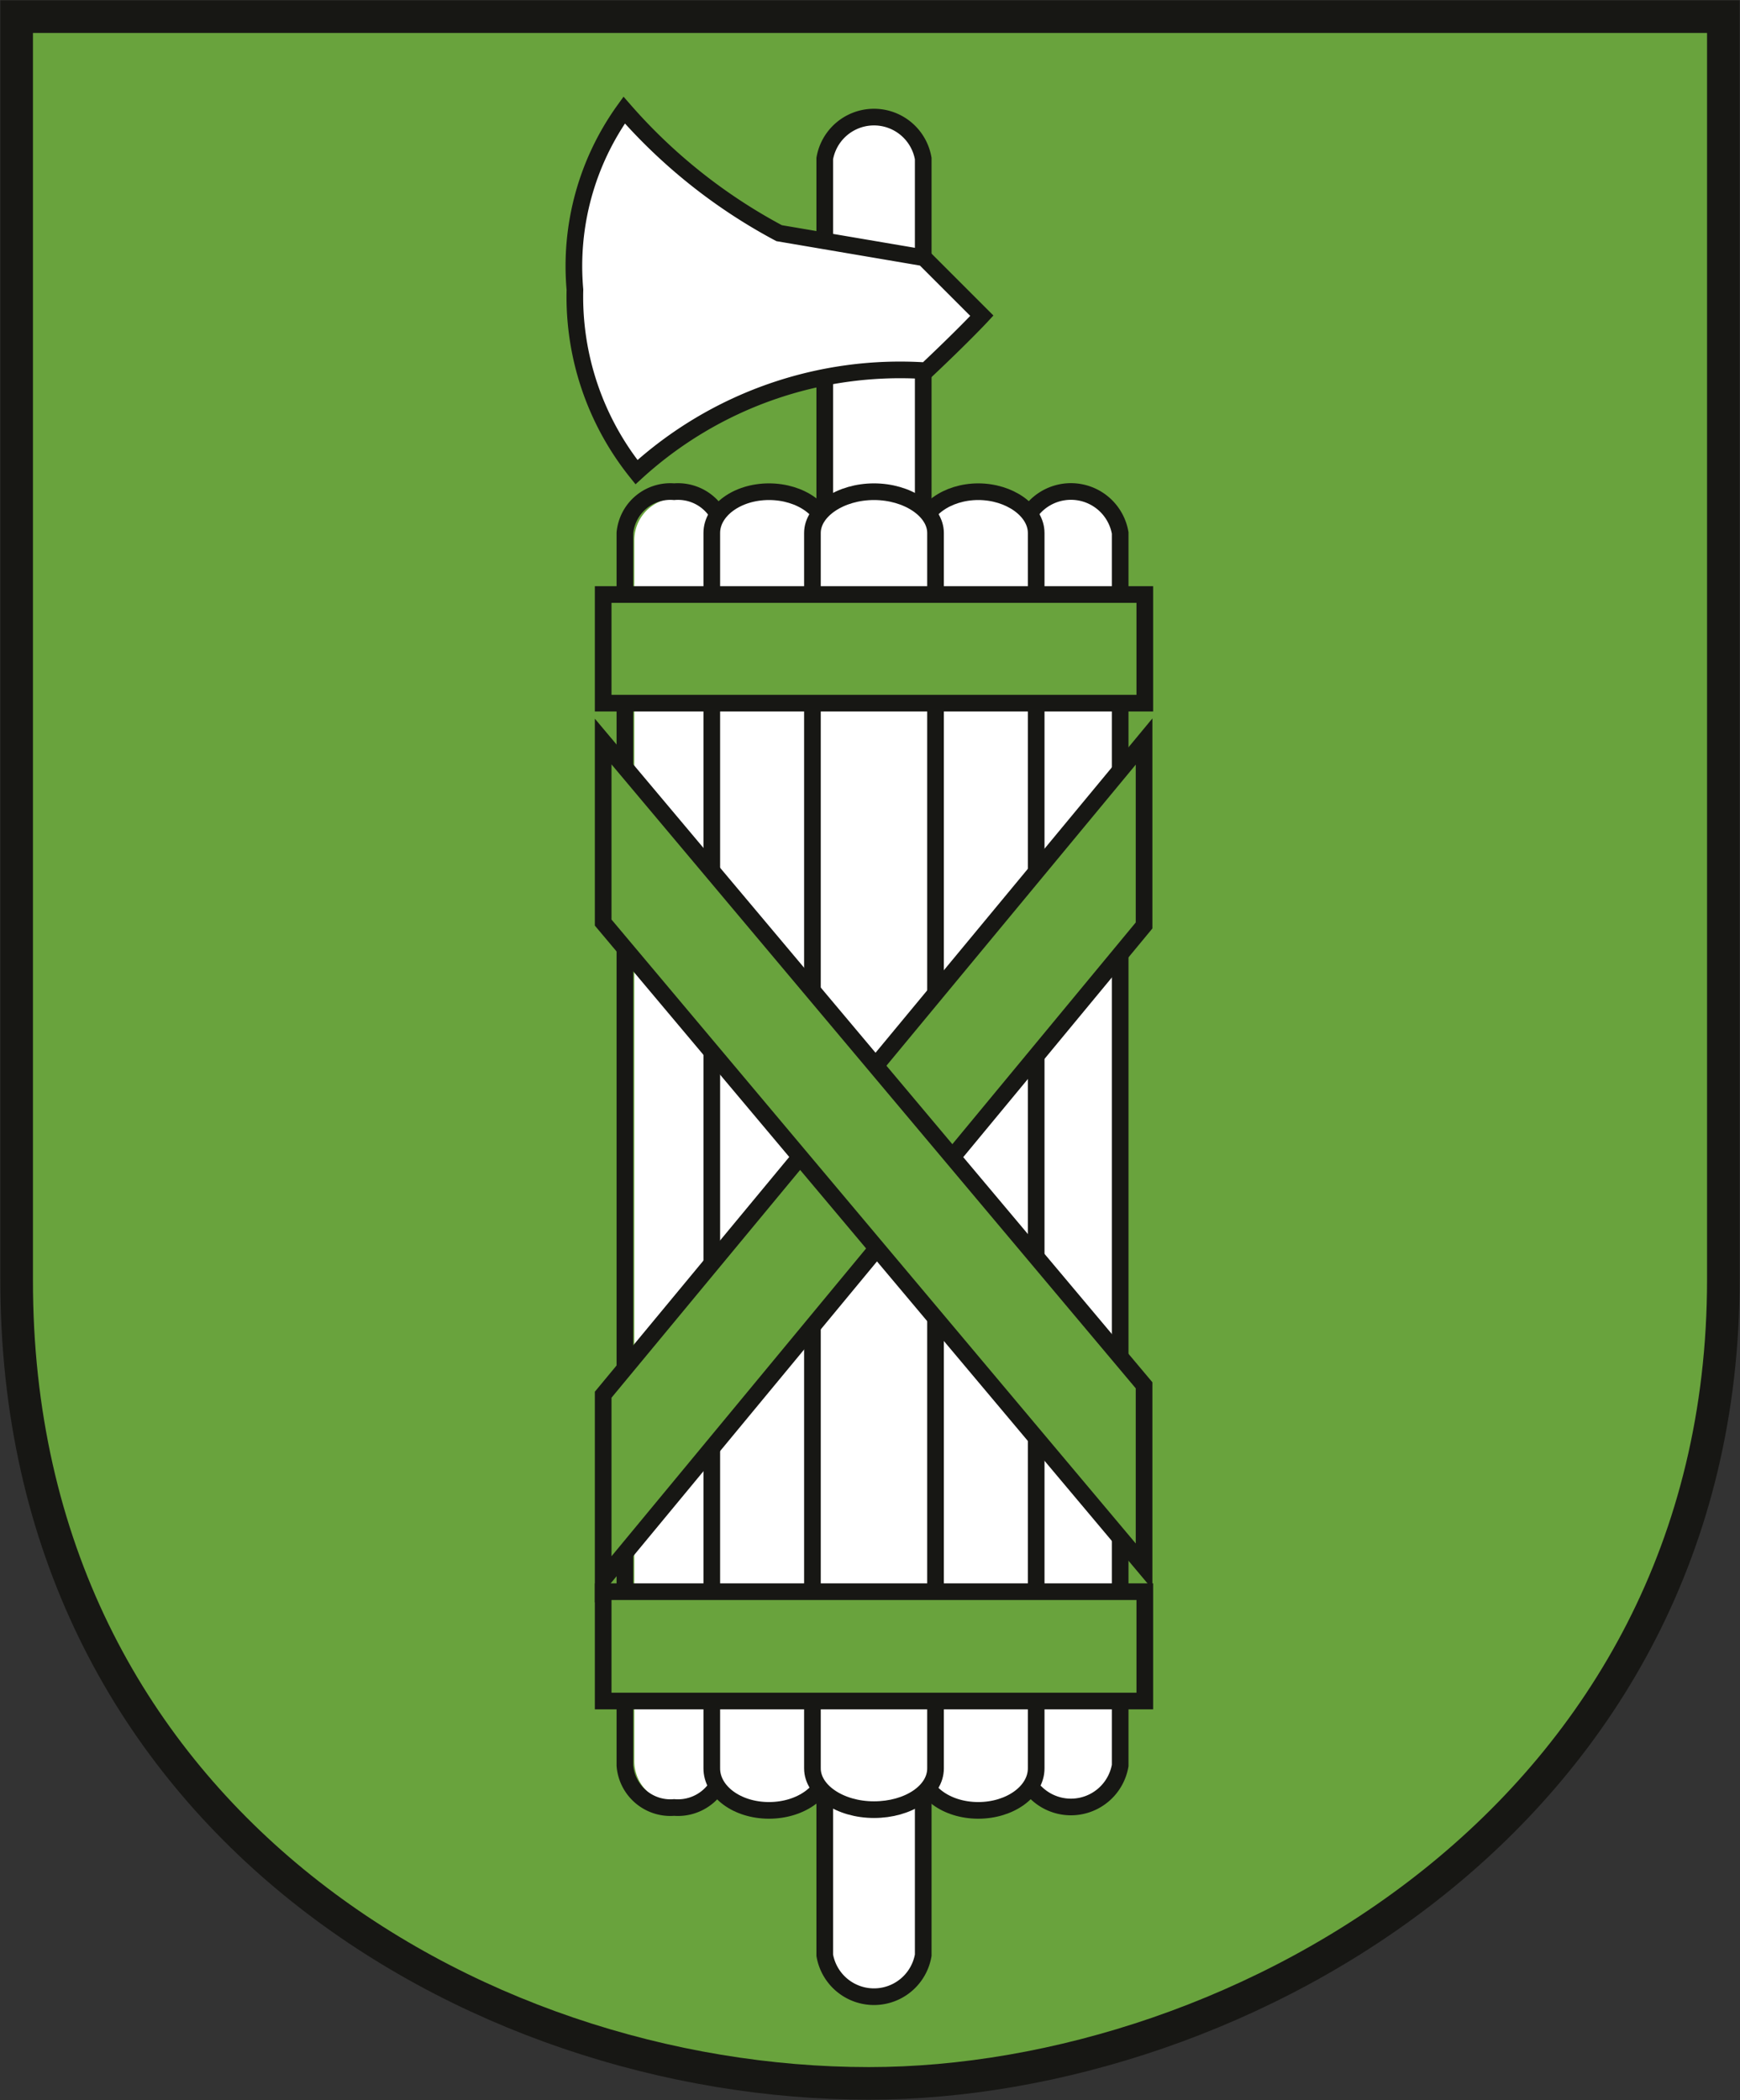
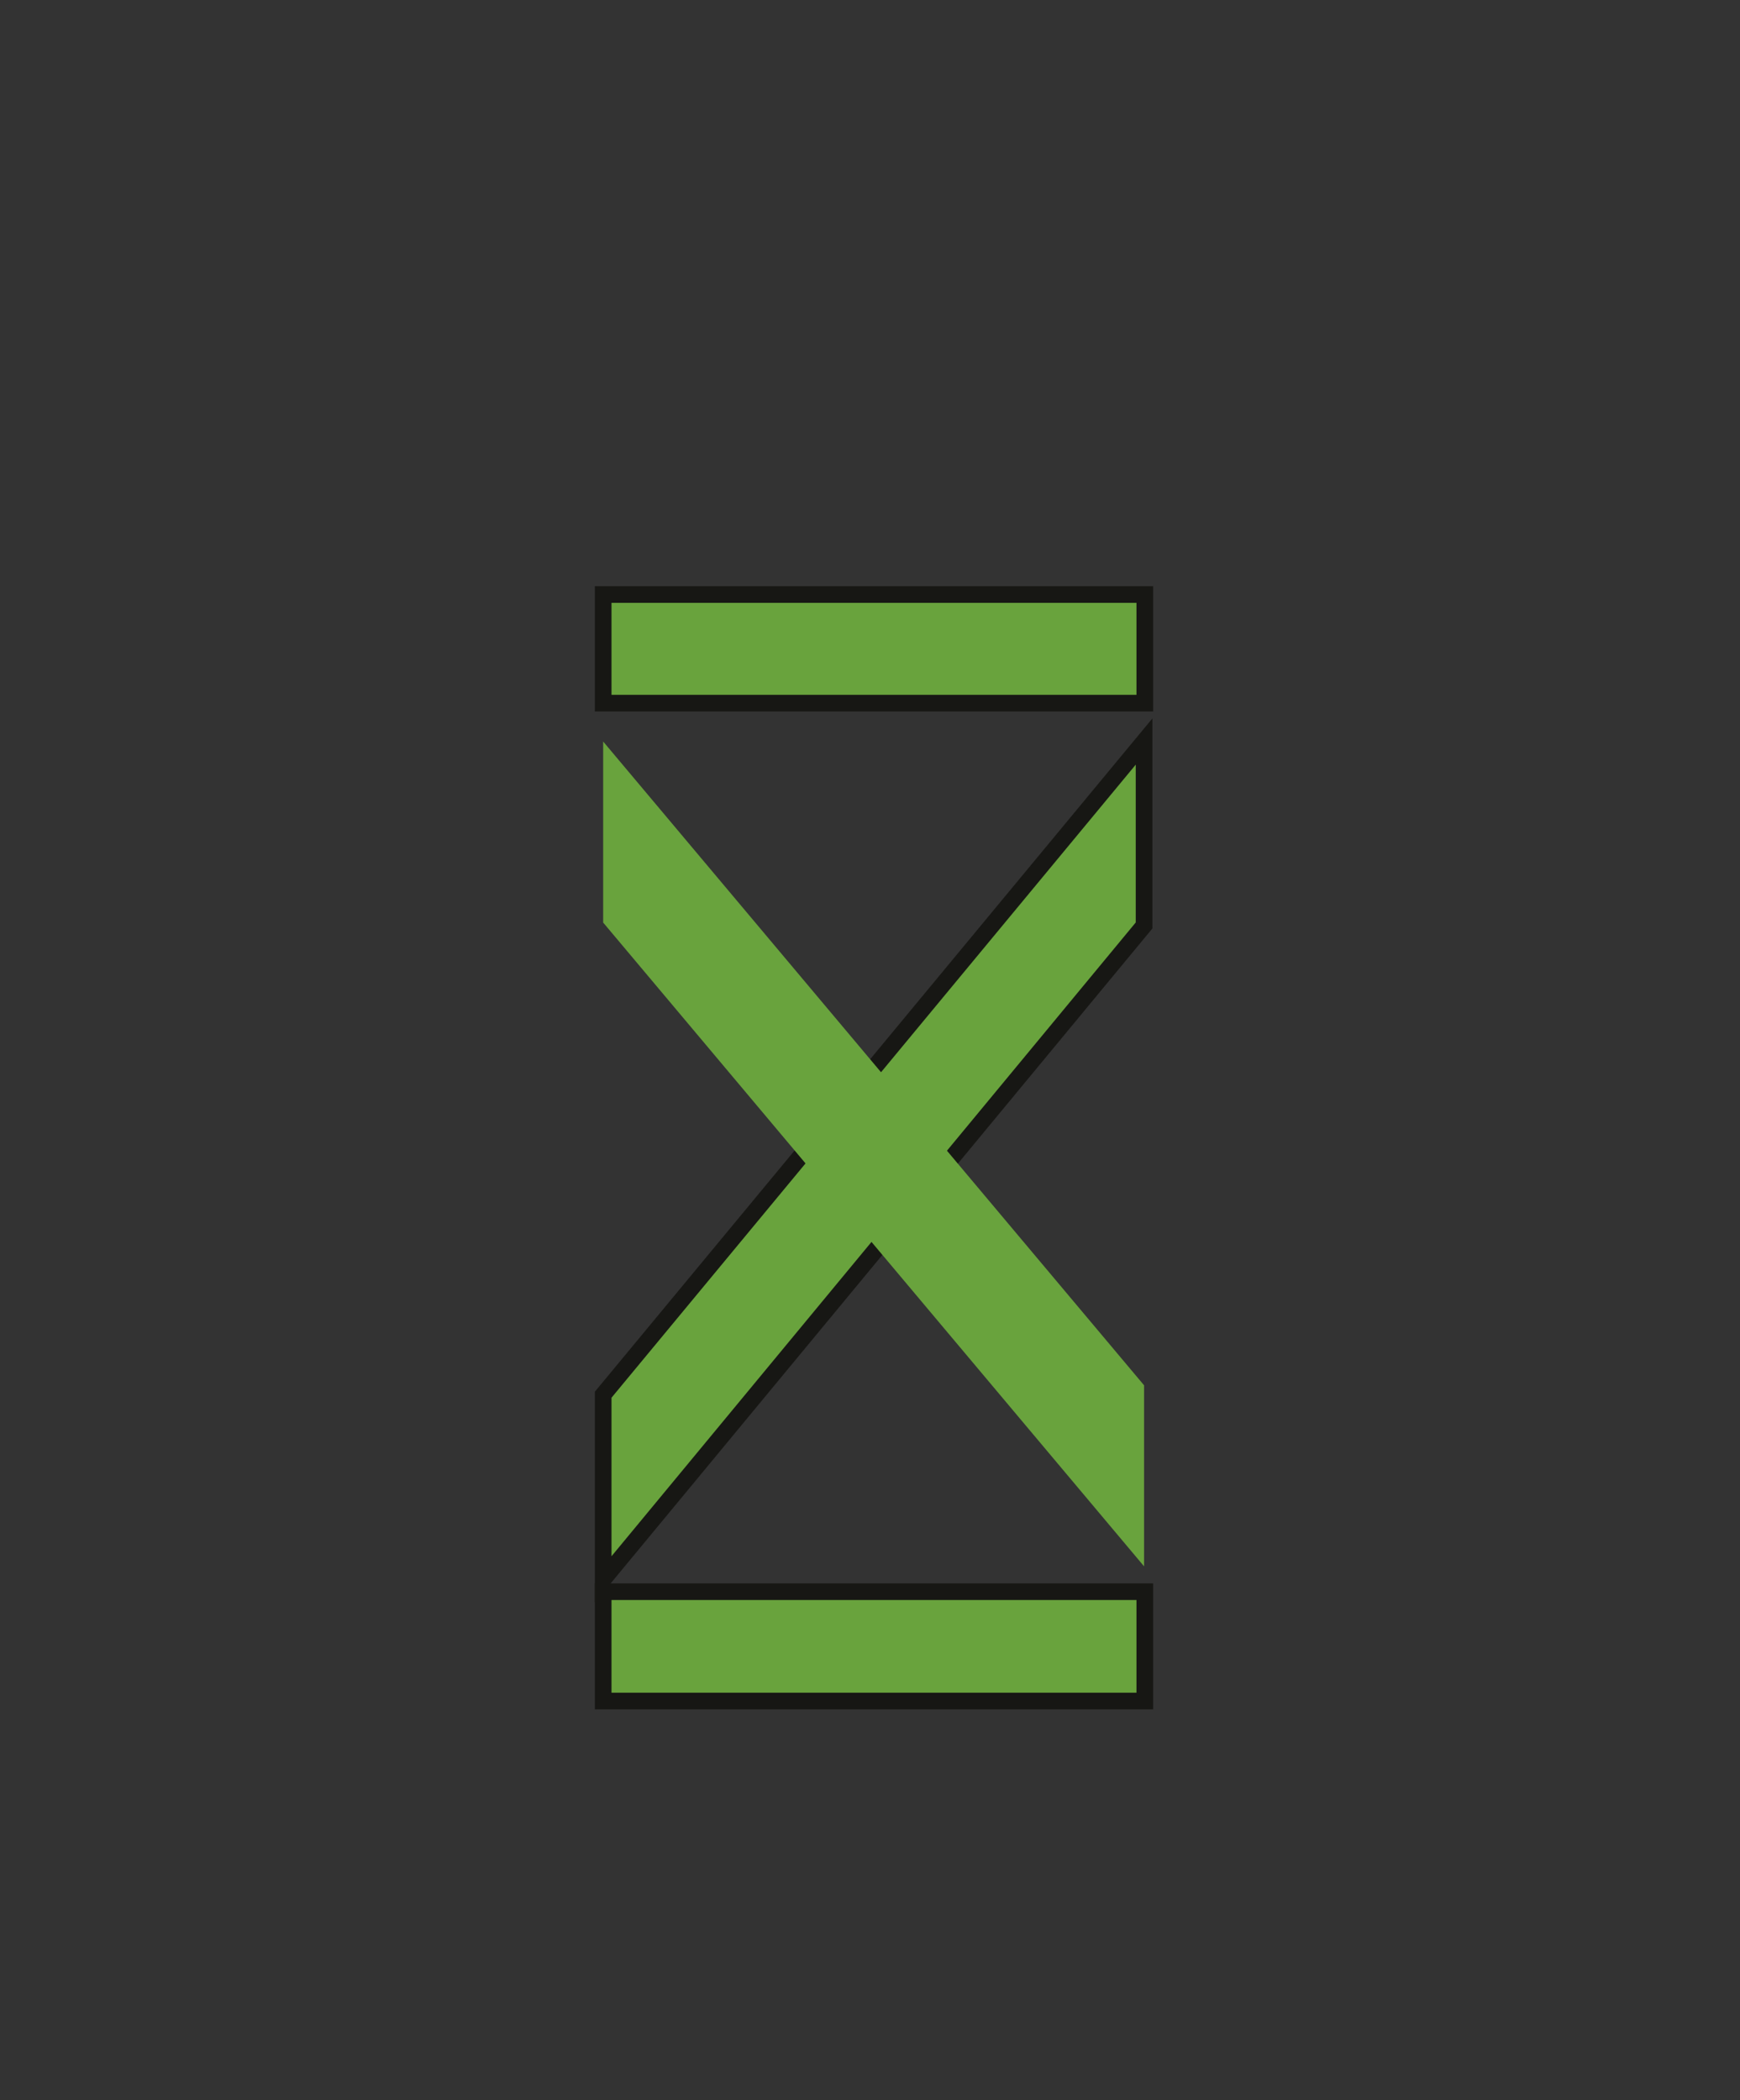
<svg xmlns="http://www.w3.org/2000/svg" viewBox="0 0 24.03 29" preserveAspectRatio="xMinYMid">
  <rect x="0" y="0" width="24.03" height="29" fill="#333333" stroke="none" />
  <defs>
    <style>.cls-1,.cls-4,.cls-6{fill:none;}.cls-2{clip-path:url(#clip-path);}.cls-3{fill:#69a33d;}.cls-4,.cls-6{stroke:#171714;}.cls-4{stroke-miterlimit:3.86;stroke-width:0.45px;}.cls-5{fill:#fff;}.cls-6{stroke-miterlimit:11.47;stroke-width:0.23px;}</style>
    <clipPath id="clip-path">
-       <rect class="cls-1" width="24.03" height="29" />
-     </clipPath>
+       </clipPath>
  </defs>
  <g>
    <g>
      <g class="cls-2">
        <path class="cls-3" d="M.23,17.67V.23H23.8V17.67c0,7.38-6.71,11.1-11.8,11.1C6.52,28.77.22,25.06.23,17.67" />
        <path class="cls-4" d="M.23,17.67V.23H23.8V17.67c0,7.38-6.71,11.1-11.8,11.1C6.52,28.77.22,25.06.23,17.67Z" />
        <path class="cls-5" d="M14.21,15.38v8.94a.58.58,0,0,0,1.16,0V7.46a.58.58,0,0,0-1.16,0v7.93Z" />
        <path class="cls-6" d="M14.11,15.38v9a.69.69,0,0,0,1.36,0V7.36a.69.69,0,0,0-1.36,0v9" />
        <path class="cls-5" d="M14.31,24.42c0,.32-.36.58-.8.58s-.79-.26-.79-.58V7.36c0-.31.36-.57.79-.57s.8.26.8.57Z" />
        <path class="cls-6" d="M14.31,24.42c0,.32-.36.58-.8.58s-.79-.26-.79-.58V7.36c0-.31.36-.57.79-.57s.8.26.8.57Z" />
        <path class="cls-5" d="M12.75,17.76V27a.69.69,0,0,1-1.36,0V2.19a.69.69,0,0,1,1.36,0V17.76Z" />
        <path class="cls-6" d="M12.75,17.76V27a.69.69,0,0,1-1.36,0V2.19a.69.69,0,0,1,1.36,0V17.76Z" />
        <path class="cls-5" d="M9.92,15.38v8.94a.58.58,0,0,1-1.16,0V7.46a.58.58,0,0,1,1.16,0v7.93Z" />
-         <path class="cls-6" d="M10,15.38v9a.64.64,0,0,1-.69.58.63.63,0,0,1-.68-.58V7.36a.63.63,0,0,1,.68-.57.64.64,0,0,1,.69.57v9" />
        <path class="cls-5" d="M9.83,24.42c0,.32.35.58.79.58s.8-.26.8-.58V7.36c0-.31-.36-.57-.8-.57s-.79.26-.79.57Z" />
        <path class="cls-6" d="M9.83,24.42c0,.32.35.58.79.58s.8-.26.8-.58V7.36c0-.31-.36-.57-.8-.57s-.79.26-.79.57Z" />
        <path class="cls-5" d="M12.92,24.42c0,.32-.38.57-.85.57s-.85-.26-.85-.57V7.36c0-.31.39-.57.85-.57s.85.26.85.57Z" />
        <path class="cls-6" d="M12.92,24.42c0,.32-.38.57-.85.57s-.85-.26-.85-.57V7.36c0-.31.39-.57.85-.57s.85.26.85.57Z" />
      </g>
      <rect class="cls-3" x="8.33" y="8.21" width="7.48" height="1.5" />
      <rect class="cls-6" x="8.33" y="8.21" width="7.48" height="1.5" />
      <rect class="cls-3" x="8.33" y="21.98" width="7.48" height="1.51" />
      <rect class="cls-6" x="8.33" y="21.98" width="7.48" height="1.51" />
      <g class="cls-2">
        <path class="cls-5" d="M13.56,4.36s-.24.26-.77.76a5.4,5.4,0,0,0-4,1.4h0A3.87,3.87,0,0,1,7.94,4h0a3.69,3.69,0,0,1,.68-2.48,7.55,7.55,0,0,0,2.14,1.7l2,.34Z" />
        <path class="cls-6" d="M13.56,4.36s-.24.26-.77.76a5.4,5.4,0,0,0-4,1.4h0A3.87,3.87,0,0,1,7.94,4h0a3.69,3.69,0,0,1,.68-2.48,7.55,7.55,0,0,0,2.14,1.7l2,.34Z" />
      </g>
      <polygon class="cls-3" points="15.8 12.78 15.8 10.24 8.33 19.26 8.33 21.81 15.8 12.78" />
      <polygon class="cls-6" points="15.8 12.78 15.8 10.24 8.33 19.26 8.33 21.81 15.8 12.78" />
      <polygon class="cls-3" points="15.8 21.63 8.33 12.74 8.33 10.24 15.8 19.13 15.8 21.63" />
-       <polygon class="cls-6" points="15.8 21.63 8.33 12.74 8.33 10.24 15.8 19.13 15.8 21.63" />
    </g>
  </g>
</svg>